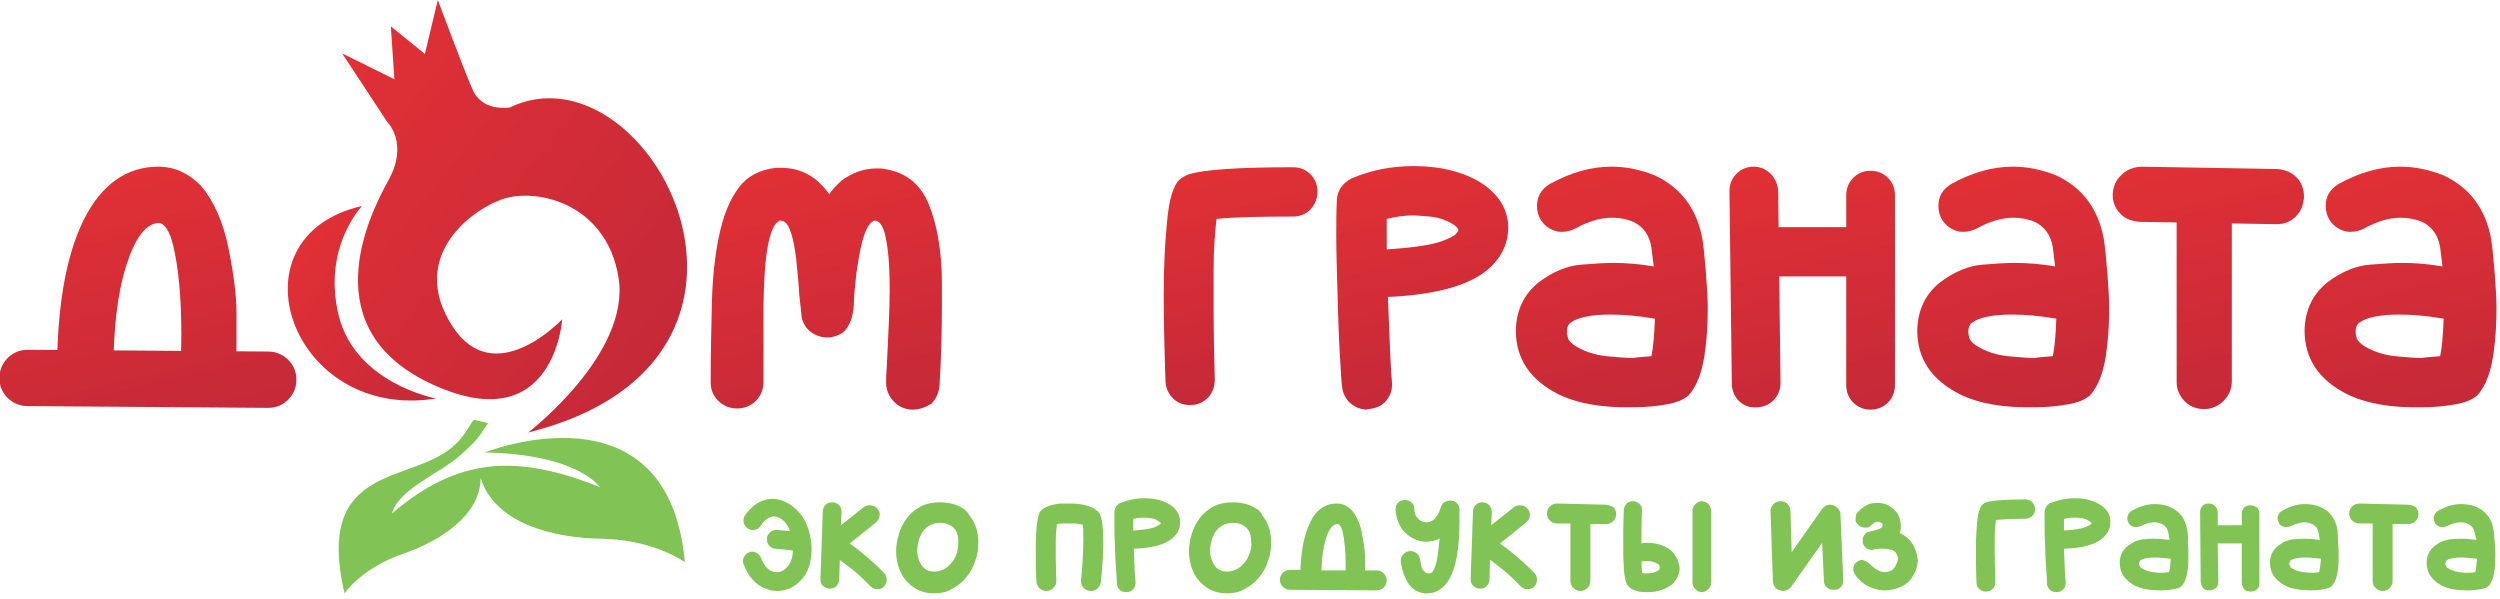
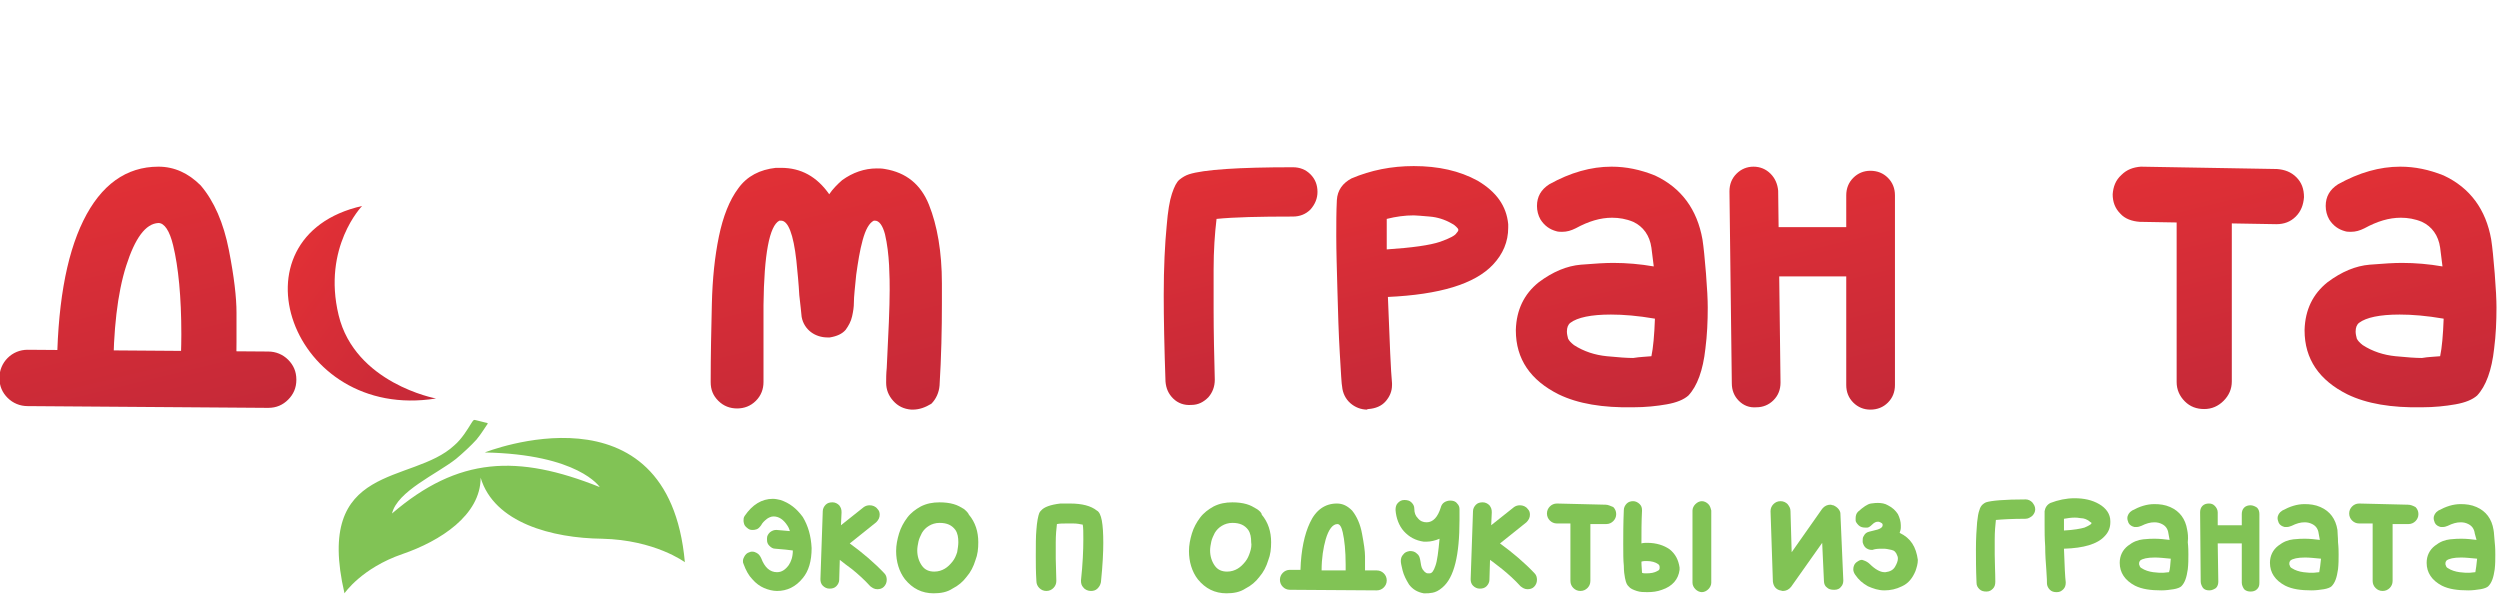
<svg xmlns="http://www.w3.org/2000/svg" width="426" height="102" viewBox="0 0 426 102" fill="none">
  <path d="M214.1 86.7C213.6 86.4 213.1 86.1 212.4 85.9C211.7 85.7 210.9 85.6 210 85.6C208.8 85.6 207.8 85.8 206.8 86.3C205.9 86.8 205.1 87.4 204.5 88.2C203.9 89 203.4 89.9 203.1 90.9C202.8 91.9 202.6 92.9 202.6 93.9C202.6 95.7 203.1 97.4 204.1 98.7C205.4 100.3 207 101.1 209 101.1C210.2 101.1 211.3 100.9 212.2 100.3C213.2 99.8 214 99.1 214.6 98.3C215.3 97.5 215.8 96.5 216.1 95.5C216.5 94.5 216.6 93.5 216.6 92.4C216.6 90.6 216.1 89 215 87.7C215 87.4 214.6 87 214.1 86.7ZM213 94.1C212.8 94.7 212.6 95.2 212.2 95.7C211.8 96.2 211.4 96.6 210.9 96.9C210.4 97.2 209.8 97.4 209.1 97.4C208.2 97.4 207.5 97.1 207 96.4C206.5 95.7 206.2 94.8 206.2 93.8C206.2 93.3 206.3 92.8 206.4 92.3C206.5 91.8 206.8 91.2 207 90.8C207.3 90.3 207.7 89.9 208.2 89.6C208.7 89.3 209.3 89.1 210 89.1C211.3 89.1 212.1 89.5 212.7 90.3C213.1 90.9 213.2 91.6 213.2 92.4C213.3 92.9 213.2 93.5 213 94.1Z" fill="#81C355" />
  <path d="M248.3 85.8C248 85.4 247.6 85.3 247.1 85.3C246.8 85.3 246.4 85.4 246.1 85.6C245.8 85.8 245.6 86.1 245.5 86.5C245 88.1 244.2 89 243.1 89C242.5 89 242 88.8 241.6 88.3C241.2 87.9 241 87.4 241 86.7C241 86.2 240.8 85.9 240.5 85.6C240.2 85.3 239.8 85.2 239.3 85.2C238.8 85.2 238.5 85.4 238.2 85.7C237.9 86 237.8 86.4 237.8 86.9C237.9 88.3 238.4 89.6 239.2 90.5C240.1 91.5 241.2 92.1 242.6 92.3C242.8 92.3 243 92.3 243.1 92.3C243.8 92.3 244.6 92.1 245.3 91.8C245.1 94 244.9 95.6 244.6 96.4C244.3 97.3 244 97.7 243.6 97.7C243.5 97.7 243.5 97.7 243.4 97.7C243.3 97.7 243.1 97.7 243 97.6C242.8 97.5 242.6 97.3 242.4 97C242.2 96.7 242.1 96.1 242 95.4C241.9 94.9 241.8 94.6 241.4 94.3C241.1 94 240.7 93.9 240.3 93.9H240.2C239.7 94 239.4 94.1 239.1 94.5C238.8 94.8 238.7 95.2 238.7 95.6C238.7 95.9 238.8 96.4 239 97.2C239.2 98 239.6 98.8 240.1 99.6C240.7 100.4 241.5 100.9 242.6 101.1C242.7 101.1 242.8 101.1 243 101.1C243.2 101.1 243.6 101.1 244.1 101C244.6 100.9 245.1 100.7 245.8 100.1C247.8 98.4 248.7 94.6 248.7 88.6C248.7 88 248.7 87.4 248.7 86.8C248.7 86.4 248.6 86.1 248.3 85.8Z" fill="#81C355" />
  <path d="M410.3 86L402 85.8C401.5 85.8 401.1 86 400.8 86.3C400.5 86.6 400.3 87 400.3 87.5C400.3 88 400.5 88.4 400.8 88.7C401.1 89 401.5 89.2 402 89.2H404.3V99C404.3 99.5 404.5 99.9 404.8 100.2C405.1 100.5 405.5 100.7 406 100.7C406.5 100.7 406.9 100.5 407.2 100.2C407.5 99.9 407.7 99.5 407.7 99V89.3H410.4C410.9 89.3 411.3 89.1 411.6 88.8C411.9 88.5 412.1 88.1 412.1 87.6C412.1 87.1 411.9 86.7 411.6 86.4C411.2 86.2 410.8 86 410.3 86Z" fill="#81C355" />
  <path d="M234.6 97.2H232.6C232.6 97 232.6 96.8 232.6 96.6C232.6 96.3 232.6 95.7 232.6 94.8C232.6 93.9 232.4 92.6 232.1 91C231.8 89.3 231.2 88 230.4 87C229.6 86.2 228.8 85.8 227.8 85.8C225.8 85.8 224.2 86.9 223.2 89.1C222.3 91 221.7 93.7 221.6 97.1H219.8C219.3 97.1 218.9 97.3 218.6 97.6C218.3 97.9 218.1 98.3 218.1 98.8C218.1 99.3 218.3 99.7 218.6 100C218.9 100.3 219.3 100.5 219.8 100.5L234.6 100.6C235.1 100.6 235.5 100.4 235.8 100.1C236.1 99.8 236.3 99.4 236.3 98.9C236.3 98.4 236.1 98 235.8 97.7C235.5 97.4 235.1 97.2 234.6 97.2ZM225.9 91.9C226.4 90.2 227.1 89.3 227.9 89.3C228.3 89.3 228.6 89.8 228.8 90.7C229.1 92 229.3 93.9 229.3 96.2C229.3 96.5 229.3 96.9 229.3 97.2H225.2C225.2 95.1 225.5 93.3 225.9 91.9Z" fill="#81C355" />
-   <path d="M199.2 85.9C198 85.2 196.6 84.9 195 84.9C193.6 84.9 192.2 85.2 190.9 85.7C190.3 86 190 86.5 189.9 87.1C189.9 87.9 189.9 88.7 189.9 89.5C189.9 90.5 189.9 91.7 190 93.1C190 94.5 190.1 95.9 190.2 97.2C190.3 98.5 190.3 99.2 190.3 99.4C190.3 99.8 190.5 100.2 190.8 100.5C191.1 100.8 191.5 100.9 191.9 100.9H192C192.5 100.9 192.8 100.7 193.1 100.4C193.4 100.1 193.5 99.7 193.5 99.3V99.2C193.4 98.4 193.3 96.6 193.2 93.5C196.6 93.4 198.9 92.7 200.1 91.4C200.8 90.7 201.1 89.9 201.1 89V88.8C201 87.6 200.4 86.6 199.2 85.9ZM197.7 89.3C197.6 89.4 197.3 89.6 196.6 89.9C195.9 90.1 194.8 90.3 193.1 90.4V88.4C193.7 88.3 194.3 88.2 194.9 88.2C195.1 88.2 195.5 88.2 196 88.3C196.5 88.3 197 88.5 197.4 88.8C197.5 88.9 197.6 89 197.7 89C197.8 89.1 197.8 89.1 197.8 89.2C197.9 89.1 197.8 89.2 197.7 89.3Z" fill="#81C355" />
  <path d="M144.8 92.6L149.3 89C149.7 88.6 149.9 88.2 149.9 87.7C149.9 87.3 149.8 87 149.5 86.7C149.2 86.3 148.7 86.1 148.2 86.1C147.8 86.1 147.5 86.2 147.2 86.4L143.3 89.5L143.4 87.3C143.4 86.8 143.3 86.5 143 86.1C142.7 85.8 142.3 85.6 141.9 85.6H141.8C141.4 85.6 141 85.7 140.7 86C140.4 86.3 140.2 86.7 140.2 87.1L139.8 98.7C139.8 99.1 139.9 99.5 140.2 99.8C140.5 100.1 140.9 100.3 141.3 100.3H141.4C141.8 100.3 142.2 100.2 142.5 99.9C142.8 99.6 143 99.2 143 98.8L143.1 95.4C143.7 95.9 144.4 96.4 145.2 97C146.3 97.9 147.3 98.8 148.3 99.9C148.7 100.2 149 100.4 149.5 100.4C149.9 100.4 150.3 100.3 150.6 100C150.9 99.7 151.1 99.3 151.1 98.8C151.1 98.4 151 98 150.7 97.7C149 95.9 147 94.2 144.8 92.6Z" fill="#81C355" />
  <path d="M133 85.2C132.6 85.1 132.1 85 131.7 85C129.8 85 128.2 86 126.9 87.9C126.7 88.2 126.7 88.4 126.7 88.7C126.7 88.8 126.7 89 126.8 89.3C126.9 89.6 127.1 89.8 127.5 90.1C127.8 90.3 128 90.3 128.3 90.3C128.4 90.3 128.6 90.3 128.9 90.2C129.2 90.1 129.4 89.9 129.7 89.5C129.9 89.1 130.2 88.8 130.7 88.4C131 88.2 131.4 88 131.8 88C132.7 88 133.5 88.5 134.2 89.6C134.4 89.9 134.5 90.2 134.6 90.5L132.3 90.3C131.9 90.3 131.6 90.4 131.2 90.7C130.9 91 130.7 91.3 130.7 91.7V92C130.7 92.4 130.8 92.7 131.1 93C131.4 93.3 131.7 93.5 132.1 93.5C133.4 93.6 134.4 93.7 135.1 93.8C135.1 94.9 134.8 95.7 134.4 96.3C133.8 97.1 133.2 97.5 132.4 97.5C131.2 97.5 130.3 96.7 129.7 95.1C129.5 94.7 129.3 94.4 128.9 94.2C128.7 94.1 128.5 94 128.2 94C128 94 127.9 94 127.7 94.1C127.3 94.2 127 94.5 126.8 94.9C126.7 95.1 126.6 95.3 126.6 95.6C126.6 95.8 126.6 95.9 126.7 96.1C127.1 97.2 127.6 98.1 128.2 98.7C128.8 99.4 129.5 99.9 130.2 100.2C130.9 100.5 131.7 100.7 132.4 100.7C134.1 100.7 135.6 100 136.8 98.5C137.8 97.3 138.3 95.6 138.3 93.4C138.2 91.3 137.7 89.6 136.8 88.1C135.7 86.6 134.5 85.7 133 85.2Z" fill="#81C355" />
  <path d="M164.2 86.7C163.7 86.4 163.2 86.1 162.5 85.9C161.8 85.7 161 85.6 160.1 85.6C158.9 85.6 157.9 85.8 156.9 86.3C156 86.8 155.2 87.4 154.6 88.2C154 89 153.5 89.9 153.2 90.9C152.9 91.9 152.7 92.9 152.7 93.9C152.7 95.7 153.2 97.4 154.2 98.7C155.5 100.3 157.1 101.1 159.1 101.1C160.3 101.1 161.4 100.9 162.3 100.3C163.3 99.8 164.1 99.1 164.7 98.3C165.4 97.5 165.9 96.5 166.2 95.5C166.6 94.5 166.7 93.5 166.7 92.4C166.7 90.6 166.2 89 165.1 87.7C165 87.4 164.6 87 164.2 86.7ZM163.1 94.1C162.9 94.7 162.7 95.2 162.3 95.7C161.9 96.2 161.5 96.6 161 96.9C160.5 97.2 159.9 97.4 159.2 97.4C158.3 97.4 157.6 97.1 157.1 96.4C156.6 95.7 156.3 94.8 156.3 93.8C156.3 93.3 156.4 92.8 156.5 92.3C156.6 91.8 156.9 91.2 157.1 90.8C157.4 90.3 157.8 89.9 158.3 89.6C158.8 89.3 159.4 89.1 160.1 89.1C161.4 89.1 162.2 89.5 162.8 90.3C163.2 90.9 163.3 91.6 163.3 92.4C163.3 92.9 163.2 93.5 163.1 94.1Z" fill="#81C355" />
  <path d="M186.9 87C185.9 86.2 184.4 85.8 182.3 85.8C181.4 85.8 180.9 85.8 180.7 85.8C179 86 177.9 86.4 177.4 87C177.3 87.1 177.2 87.2 177.1 87.4C176.9 87.9 176.7 88.9 176.6 90.3C176.5 91.4 176.5 92.9 176.5 94.8C176.5 96 176.5 97.4 176.6 99C176.6 99.5 176.8 99.9 177.1 100.2C177.4 100.5 177.8 100.7 178.3 100.7C178.8 100.7 179.2 100.5 179.5 100.2C179.8 99.9 180 99.5 180 99C180 97.7 179.9 96.4 179.9 95.2C179.9 94.6 179.9 93.7 179.9 92.4C179.9 91.2 180 90.1 180.1 89.3C180.6 89.2 181.1 89.2 181.8 89.2C182 89.2 182.4 89.2 182.9 89.2C183.5 89.2 184 89.3 184.5 89.4C184.6 89.9 184.6 90.8 184.6 91.9C184.6 93.8 184.5 96.1 184.2 98.9V99C184.2 99.4 184.3 99.8 184.6 100.1C184.9 100.5 185.4 100.7 185.9 100.7C186.3 100.7 186.7 100.6 187 100.3C187.3 100 187.5 99.7 187.6 99.2C187.9 96.3 188 94.1 188 92.5C188 89.3 187.7 87.4 186.9 87Z" fill="#81C355" />
  <path d="M383.5 86.1C383.1 86.1 382.7 86.2 382.4 86.5C382.1 86.8 382 87.2 382 87.6V89.5H377.9V87.3C377.9 86.9 377.7 86.5 377.4 86.2C377.1 85.9 376.8 85.8 376.4 85.8C376 85.8 375.6 85.9 375.3 86.2C375 86.5 374.9 86.9 374.9 87.3L375 99.1C375 99.5 375.2 99.9 375.4 100.2C375.7 100.5 376 100.6 376.5 100.6C376.9 100.6 377.3 100.4 377.6 100.2C377.9 99.9 378 99.5 378 99.1L377.9 92.6H382V99.3C382 99.7 382.2 100.1 382.4 100.4C382.7 100.7 383.1 100.8 383.5 100.8C383.9 100.8 384.3 100.7 384.6 100.4C384.9 100.1 385 99.8 385 99.3V87.6C385 87.2 384.9 86.8 384.6 86.5C384.3 86.3 383.9 86.1 383.5 86.1Z" fill="#81C355" />
  <path d="M323.7 90.8C323.8 90.5 323.9 90.2 323.9 89.9V89.5C323.9 88.9 323.7 88.2 323.4 87.6C323 87 322.5 86.5 321.7 86.1C321.2 85.8 320.6 85.7 320 85.7C319.8 85.7 319.4 85.7 318.8 85.8C318.2 85.9 317.5 86.4 316.6 87.2C316.3 87.5 316.2 87.9 316.2 88.3C316.2 88.3 316.2 88.4 316.2 88.7C316.2 88.9 316.4 89.2 316.7 89.5C317 89.8 317.4 89.9 317.8 89.9C317.8 89.9 317.9 89.9 318.2 89.9C318.4 89.9 318.7 89.7 319 89.4C319.4 89 319.7 88.9 320 88.9C320.1 88.9 320.2 88.9 320.4 89C320.6 89.1 320.8 89.2 320.8 89.4V89.5C320.8 89.9 320.3 90.2 319.3 90.4L318.5 90.6C318.1 90.7 317.8 90.9 317.6 91.3C317.4 91.6 317.4 91.8 317.4 92.1C317.4 92.2 317.4 92.3 317.4 92.4C317.5 92.8 317.7 93.2 318 93.4C318.3 93.6 318.6 93.7 318.9 93.7H319.1C319.3 93.6 319.8 93.5 320.5 93.5H321C321.4 93.5 321.8 93.6 322.3 93.7C322.8 93.8 323.1 94.1 323.3 94.7C323.4 94.9 323.4 95.1 323.4 95.2C323.4 95.6 323.2 96.1 322.9 96.6C322.6 97.1 322.1 97.4 321.3 97.5H321.1C320.4 97.5 319.5 97 318.6 96.1C318.3 95.8 317.9 95.6 317.6 95.5C317.5 95.5 317.4 95.4 317.3 95.4C317 95.4 316.8 95.5 316.5 95.7C316 96 315.8 96.5 315.8 97C315.8 97.3 315.9 97.6 316.1 97.9C316.7 98.8 317.4 99.4 318.3 99.9C319.2 100.3 320.1 100.6 321.1 100.6C322.1 100.6 323.1 100.4 324.1 99.9C325.2 99.4 325.9 98.5 326.4 97.3C326.6 96.7 326.8 96.1 326.8 95.4C326.5 93.2 325.6 91.7 323.7 90.8Z" fill="#81C355" />
  <path d="M312.4 86.1C312.2 86.1 312.1 86 311.9 86C311.4 86 310.9 86.2 310.5 86.7L305.3 94.1L305.1 87.1C305.1 86.6 304.9 86.3 304.6 85.9C304.3 85.6 303.9 85.4 303.4 85.4C302.9 85.4 302.5 85.6 302.2 85.9C301.9 86.2 301.7 86.6 301.7 87.1L302.1 99.1C302.2 99.9 302.6 100.4 303.3 100.6C303.5 100.6 303.6 100.7 303.8 100.7C304.3 100.7 304.8 100.5 305.2 100L310.5 92.5L310.8 99C310.8 99.5 311 99.9 311.3 100.1C311.6 100.4 312 100.5 312.5 100.5H312.6C313.1 100.5 313.5 100.3 313.7 100C314 99.7 314.1 99.3 314.1 98.9L313.6 87.4C313.5 86.9 313.1 86.4 312.4 86.1Z" fill="#81C355" />
  <path d="M345.2 85.1C341.6 85.1 339.3 85.3 338.4 85.6C338.2 85.7 338 85.8 337.8 86C337.6 86.2 337.4 86.5 337.3 86.9C337.1 87.4 337 88.1 336.9 89C336.8 90.2 336.7 91.7 336.7 93.6C336.7 95.1 336.7 97 336.8 99.3C336.8 99.8 337 100.1 337.3 100.4C337.6 100.7 338 100.8 338.5 100.8C339 100.8 339.3 100.6 339.6 100.3C339.9 100 340 99.6 340 99.1C340 97.5 339.9 96 339.9 94.5C339.9 94 339.9 93.1 339.9 91.9C339.9 90.6 340 89.5 340.1 88.6C341.2 88.5 342.9 88.4 345.1 88.4C345.6 88.4 345.9 88.2 346.3 87.9C346.6 87.6 346.8 87.2 346.8 86.8C346.8 86.3 346.6 86 346.3 85.6C346 85.3 345.6 85.1 345.2 85.1Z" fill="#81C355" />
  <path d="M357.7 85.9C356.5 85.2 355.1 84.9 353.5 84.9C352.1 84.9 350.7 85.2 349.4 85.7C348.8 86 348.5 86.5 348.4 87.1C348.4 87.9 348.4 88.7 348.4 89.5C348.4 90.5 348.4 91.7 348.5 93.1C348.5 94.5 348.6 95.9 348.7 97.2C348.8 98.5 348.8 99.2 348.8 99.4C348.8 99.8 349 100.2 349.3 100.5C349.6 100.8 350 100.9 350.4 100.9H350.5C351 100.9 351.3 100.7 351.6 100.4C351.9 100.1 352 99.7 352 99.3V99.2C351.9 98.4 351.8 96.6 351.7 93.5C355.1 93.4 357.4 92.7 358.6 91.4C359.3 90.7 359.6 89.9 359.6 89V88.8C359.6 87.6 358.9 86.6 357.7 85.9ZM356.3 89.3C356.2 89.4 355.9 89.6 355.2 89.9C354.5 90.1 353.4 90.3 351.7 90.4V88.4C352.3 88.3 352.9 88.2 353.5 88.2C353.7 88.2 354.1 88.2 354.6 88.3C355.1 88.3 355.6 88.5 356 88.8C356.1 88.9 356.2 89 356.3 89C356.4 89.1 356.4 89.1 356.4 89.2C356.4 89.1 356.4 89.2 356.3 89.3Z" fill="#81C355" />
  <path d="M372.7 90.3C372.4 88.4 371.4 87.1 369.8 86.4C368.9 86 368 85.9 367.1 85.9C365.8 85.9 364.6 86.3 363.3 87C362.8 87.3 362.5 87.8 362.5 88.3C362.5 88.6 362.6 88.8 362.7 89.1C362.9 89.5 363.3 89.7 363.7 89.8C363.8 89.8 363.9 89.8 364.1 89.8C364.4 89.8 364.6 89.7 364.9 89.6C365.7 89.2 366.4 89 367.1 89C367.6 89 368 89.1 368.4 89.3C369 89.6 369.4 90.1 369.5 90.9L369.7 92C368.9 91.9 368 91.8 367.2 91.8C366.7 91.8 366.1 91.8 365.2 91.9C364.3 92 363.5 92.3 362.6 93C361.7 93.7 361.2 94.7 361.2 95.9C361.2 97.6 362.1 98.9 363.8 99.8C365 100.4 366.5 100.6 368.3 100.6C369.1 100.6 369.7 100.5 370.4 100.4C371 100.3 371.5 100.1 371.7 99.9C372.3 99.3 372.6 98.4 372.8 97C372.9 96.1 372.9 95.3 372.9 94.5C372.9 94 372.9 93.3 372.8 92.4C372.9 91.5 372.8 90.8 372.7 90.3ZM369.6 97.5C369.3 97.5 368.9 97.6 368.5 97.6C368.1 97.6 367.6 97.6 366.9 97.5C366.2 97.4 365.5 97.2 364.9 96.8C364.7 96.7 364.6 96.5 364.6 96.4C364.5 96.3 364.5 96.1 364.5 96C364.5 95.8 364.6 95.6 364.7 95.5C365.1 95.2 365.9 95 367.2 95C367.9 95 368.8 95.1 369.9 95.2C369.8 96.2 369.8 97 369.6 97.5Z" fill="#81C355" />
  <path d="M255.6 92.6L260.1 89C260.5 88.6 260.7 88.2 260.7 87.7C260.7 87.3 260.6 87 260.3 86.7C260 86.3 259.5 86.1 259 86.1C258.6 86.1 258.3 86.2 258 86.4L254.1 89.5L254.2 87.3C254.2 86.8 254.1 86.5 253.8 86.1C253.5 85.8 253.1 85.6 252.7 85.6H252.6C252.2 85.6 251.8 85.7 251.5 86C251.2 86.3 251 86.7 251 87.1L250.6 98.7C250.6 99.1 250.7 99.5 251 99.8C251.3 100.1 251.7 100.3 252.1 100.3H252.2C252.6 100.3 253 100.2 253.3 99.9C253.6 99.6 253.8 99.2 253.8 98.8L253.9 95.4C254.5 95.8 255.2 96.4 256 97C257.1 97.9 258.1 98.8 259.1 99.9C259.5 100.2 259.8 100.4 260.3 100.4C260.7 100.4 261.1 100.3 261.4 100C261.7 99.7 261.9 99.3 261.9 98.8C261.9 98.4 261.8 98 261.5 97.7C259.8 95.9 257.8 94.2 255.6 92.6Z" fill="#81C355" />
  <path d="M398.3 90.3C398 88.4 397 87.1 395.4 86.4C394.5 86 393.6 85.9 392.7 85.9C391.4 85.9 390.2 86.3 388.9 87C388.4 87.3 388.1 87.8 388.1 88.3C388.1 88.6 388.2 88.8 388.3 89.1C388.5 89.5 388.9 89.7 389.3 89.8C389.4 89.8 389.5 89.8 389.7 89.8C390 89.8 390.2 89.7 390.5 89.6C391.3 89.2 392 89 392.7 89C393.2 89 393.6 89.1 394 89.3C394.6 89.6 395 90.1 395.1 90.9L395.3 92C394.5 91.9 393.6 91.8 392.8 91.8C392.3 91.8 391.7 91.8 390.8 91.9C389.9 92 389.1 92.3 388.2 93C387.3 93.7 386.8 94.7 386.8 95.9C386.8 97.6 387.7 98.9 389.4 99.8C390.6 100.4 392.1 100.6 393.9 100.6C394.7 100.6 395.3 100.5 396 100.4C396.6 100.3 397.1 100.1 397.3 99.9C397.9 99.3 398.2 98.4 398.4 97C398.5 96.1 398.5 95.3 398.5 94.5C398.5 94 398.5 93.3 398.4 92.4C398.4 91.5 398.3 90.8 398.3 90.3ZM395.2 97.5C394.9 97.5 394.5 97.6 394.1 97.6C393.7 97.6 393.2 97.6 392.5 97.5C391.8 97.4 391.1 97.2 390.5 96.8C390.3 96.7 390.2 96.5 390.2 96.4C390.1 96.3 390.1 96.1 390.1 96C390.1 95.8 390.2 95.6 390.3 95.5C390.7 95.2 391.5 95 392.8 95C393.5 95 394.4 95.1 395.5 95.2C395.4 96.2 395.3 97 395.2 97.5Z" fill="#81C355" />
  <path d="M273.6 86L265.3 85.8C264.8 85.8 264.4 86 264.1 86.3C263.8 86.6 263.6 87 263.6 87.5C263.6 88 263.8 88.4 264.1 88.7C264.4 89 264.8 89.2 265.3 89.2H267.6V99C267.6 99.5 267.8 99.9 268.1 100.2C268.4 100.5 268.8 100.7 269.3 100.7C269.8 100.7 270.2 100.5 270.5 100.2C270.8 99.9 271 99.5 271 99V89.3H273.7C274.2 89.3 274.6 89.1 274.9 88.8C275.2 88.5 275.4 88.1 275.4 87.6C275.4 87.1 275.2 86.7 274.9 86.4C274.4 86.2 274 86 273.6 86Z" fill="#81C355" />
  <path d="M291.1 85.9C290.8 85.6 290.4 85.4 290 85.4C289.6 85.4 289.2 85.6 288.9 85.9C288.6 86.2 288.4 86.6 288.4 87V99.3C288.4 99.7 288.6 100.1 288.9 100.4C289.2 100.7 289.6 100.9 290 100.9C290.4 100.9 290.8 100.7 291.1 100.4C291.4 100.1 291.6 99.7 291.6 99.3V87C291.5 86.6 291.4 86.2 291.1 85.9Z" fill="#81C355" />
  <path d="M284.5 93.6C283.5 92.9 282.2 92.5 280.7 92.5C280.4 92.5 280 92.5 279.7 92.6C279.7 90.8 279.7 88.9 279.8 87C279.8 86.5 279.7 86.2 279.4 85.9C279.1 85.6 278.7 85.4 278.3 85.4C277.9 85.4 277.5 85.5 277.2 85.8C276.9 86.1 276.7 86.5 276.7 86.9C276.6 89.2 276.6 91.2 276.6 92.7C276.6 94.2 276.6 95.5 276.7 96.4C276.7 97.3 276.8 98 276.9 98.5C277 99 277.1 99.3 277.2 99.5C277.3 99.7 277.4 99.8 277.5 99.9C277.8 100.3 278.3 100.5 278.9 100.7C279.5 100.9 280.1 100.9 280.7 100.9C281.6 100.9 282.4 100.8 283.2 100.5C285 99.9 286 98.7 286.2 97.1V96.7C286 95.4 285.5 94.4 284.5 93.6ZM282.8 96.8C282.8 97 282.7 97.2 282.4 97.3C281.9 97.6 281.3 97.7 280.5 97.7C280.2 97.7 280 97.7 279.8 97.6C279.8 97.2 279.7 96.5 279.7 95.7C280 95.6 280.3 95.6 280.6 95.6C281.4 95.6 282.1 95.8 282.5 96.1C282.7 96.2 282.8 96.4 282.8 96.6V96.8Z" fill="#81C355" />
  <path d="M425.1 92.4C425 91.5 425 90.8 424.9 90.3C424.6 88.4 423.6 87.1 422 86.4C421.1 86 420.2 85.9 419.3 85.9C418 85.9 416.8 86.3 415.5 87C415 87.3 414.7 87.8 414.7 88.3C414.7 88.6 414.8 88.8 414.9 89.1C415.1 89.5 415.5 89.7 415.9 89.8C416 89.8 416.1 89.8 416.3 89.8C416.6 89.8 416.8 89.7 417.1 89.6C417.9 89.2 418.6 89 419.3 89C419.8 89 420.2 89.1 420.6 89.3C421.2 89.6 421.6 90.1 421.7 90.9L422 92C421.2 91.9 420.3 91.8 419.5 91.8C419 91.8 418.4 91.8 417.5 91.9C416.6 92 415.8 92.3 414.9 93C414 93.7 413.5 94.7 413.5 95.9C413.5 97.6 414.4 98.9 416.1 99.8C417.3 100.4 418.8 100.6 420.6 100.6C421.4 100.6 422 100.5 422.7 100.4C423.3 100.3 423.8 100.1 424 99.9C424.6 99.3 424.9 98.4 425.1 97C425.2 96.1 425.2 95.3 425.2 94.5C425.2 94 425.2 93.3 425.1 92.4ZM421.8 97.5C421.5 97.5 421.1 97.6 420.7 97.6C420.3 97.6 419.8 97.6 419.1 97.5C418.4 97.4 417.7 97.2 417.1 96.8C416.9 96.7 416.8 96.5 416.8 96.4C416.7 96.3 416.7 96.1 416.7 96C416.7 95.8 416.8 95.6 416.9 95.5C417.3 95.2 418.1 95 419.4 95C420.1 95 421 95.1 422.1 95.2C422 96.2 421.9 97 421.8 97.5Z" fill="#81C355" />
-   <path fill-rule="evenodd" clip-rule="evenodd" d="M86.9 18.3C86.9 18.3 82.2 19.2 80.5 15.2C78.8 11.3 74.6 0 74.6 0L72.4 9.2L66.6 4.5L67.2 13.5L58.3 9.1L66 20.8C66 20.8 69.7 24.4 66.2 30.7C62.7 37 53.3 56.3 73.9 65.6C94.5 74.9 95.8 54.4 95.8 54.4C95.8 54.4 84.3 66.7 77.1 55.6C69.9 44.5 79.1 36.6 84.9 34.2C90.7 31.7 103.3 34.3 105.4 47.3C107.5 60.3 90 73.7 90 73.7C139.4 61.4 110.6 6.9 86.9 18.3Z" fill="url(#paint0_linear_39_126)" />
  <path fill-rule="evenodd" clip-rule="evenodd" d="M58.7 101.1C58.7 101.1 61.6 96.8 68.6 94.4C75 92.2 81.9 87.8 81.9 81.4C84.2 89.1 94.1 91.7 102.6 91.8C111.6 92 116.7 95.8 116.7 95.8C113.9 64.6 82.6 77.1 82.6 77.1C98.6 77.4 102.2 83 102.2 83C88.2 77.4 78.1 77.8 66.8 87.5C67.7 83.7 74.4 80.8 77.7 78.2C78.9 77.2 80.3 75.9 81.2 74.9C82.1 73.8 82.6 72.9 82.9 72.5C83.2 72.1 83.2 72.1 82.7 72C82.3 71.9 81.5 71.7 81.1 71.6C80.7 71.5 80.7 71.5 80.2 72.3C79.7 73.1 78.7 74.8 77.4 75.9C70.2 82.6 53.5 78.7 58.7 101.1Z" fill="#81C355" />
  <path fill-rule="evenodd" clip-rule="evenodd" d="M57.7 53.7C54.9 42.1 61.7 35.1 61.7 35.1C38.7 40.3 49.5 71.9 74.3 67.9C74.2 67.9 60.5 65.3 57.7 53.7Z" fill="url(#paint1_linear_39_126)" />
  <path d="M4.7 69.2C3.4 69.2 2.2 68.7 1.3 67.8C0.4 66.9 -0.1 65.8 -0.1 64.4C-0.1 63.1 0.4 61.9 1.3 61C2.2 60.1 3.4 59.6 4.7 59.6L45.7 59.9C47 59.9 48.2 60.4 49.1 61.3C50 62.2 50.5 63.3 50.5 64.7C50.5 66.1 50 67.2 49.1 68.1C48.2 69 47.1 69.5 45.7 69.5L4.7 69.2ZM31.9 67.4C31.1 66.5 30.7 65.4 30.7 64.2V63.9C30.8 61.5 30.9 59.2 30.9 57C30.9 50.6 30.4 45.5 29.5 41.8C28.9 39.3 28 38 27 38C24.8 38.1 23 40.6 21.5 45.3C20 50 19.3 56.3 19.3 63.9C19.3 65.2 18.8 66.4 17.9 67.3C17 68.3 15.8 68.7 14.5 68.7C13.2 68.7 12.1 68.2 11.1 67.3C10.2 66.4 9.7 65.2 9.7 63.9C9.7 52.5 11.2 43.7 14.2 37.6C17.2 31.5 21.5 28.4 27 28.4C29.7 28.4 32.1 29.5 34.2 31.6C36.5 34.3 38.1 38 39 42.6C39.9 47.2 40.3 50.7 40.3 53.3C40.3 55.8 40.3 57.4 40.3 58.2C40.3 61.1 40.2 63.3 40.1 64.6C40 65.9 39.5 67 38.6 67.8C37.7 68.6 36.6 69.1 35.4 69.1C34 69 32.8 68.4 31.9 67.4Z" fill="url(#paint2_linear_39_126)" />
  <path d="M155.5 69.8H155.3C154 69.7 153 69.2 152.2 68.3C151.4 67.4 151 66.4 151 65.2C151 64.5 151 63.7 151.1 62.7C151.4 56.8 151.6 52.3 151.6 49.4C151.6 48.5 151.6 47.1 151.5 45.2C151.4 43.4 151.2 41.6 150.8 39.9C150.4 38.4 149.8 37.6 149.1 37.6H148.9C148.1 38 147.5 39.1 147 40.9C146.5 42.7 146.2 44.7 145.9 46.8C145.7 48.9 145.5 50.5 145.5 51.6C145.5 52.3 145.4 53 145.2 53.9C145 54.8 144.6 55.5 144.1 56.2C143.5 56.9 142.6 57.3 141.4 57.5H141C140 57.5 139 57.2 138.2 56.6C137.4 56 136.8 55.1 136.6 54C136.5 53.1 136.4 51.9 136.2 50.3C136.1 48.4 135.9 46.4 135.7 44.4C135.2 39.9 134.3 37.6 133.1 37.6H132.8C131.1 38.5 130.2 43.3 130.1 52V57.1C130.1 58.7 130.1 60.2 130.1 61.7V65.1C130.1 66.3 129.7 67.4 128.8 68.3C127.9 69.2 126.8 69.6 125.6 69.6C124.4 69.6 123.3 69.2 122.4 68.3C121.5 67.4 121.1 66.4 121.1 65.1C121.1 60.5 121.2 56.1 121.3 51.8C121.4 47.5 121.8 43.7 122.5 40.3C123.2 36.9 124.3 34.1 125.8 32.1C127.3 30 129.5 28.9 132.2 28.6H133.1C136.5 28.6 139.2 30.1 141.3 33.1C141.9 32.2 142.7 31.4 143.5 30.7C145.3 29.4 147.3 28.7 149.4 28.7C149.8 28.7 150.3 28.7 150.8 28.8C154.4 29.4 156.9 31.4 158.3 34.9C159.7 38.4 160.5 42.9 160.5 48.3V51.6C160.5 56.1 160.4 60.8 160.1 65.7C160 66.9 159.5 68 158.7 68.8C157.7 69.4 156.7 69.8 155.5 69.8Z" fill="url(#paint3_linear_39_126)" />
  <path d="M199.9 67.9C199.1 67.1 198.7 66.2 198.6 65C198.4 59.2 198.3 54.3 198.3 50.3C198.3 45.5 198.5 41.6 198.8 38.5C199 36 199.3 34.2 199.7 33C200.1 31.8 200.5 31 201 30.6C201.5 30.2 202 29.9 202.6 29.7C205.1 28.9 211 28.5 220.3 28.5C221.5 28.5 222.5 28.9 223.3 29.7C224.1 30.5 224.5 31.5 224.5 32.7C224.5 33.8 224.1 34.8 223.3 35.7C222.5 36.5 221.5 36.9 220.3 36.9C214.6 36.9 210.3 37 207.3 37.3C207 39.8 206.8 42.7 206.8 45.9C206.8 49.1 206.8 51.4 206.8 52.7C206.8 56.7 206.9 60.7 207 64.7C207 65.9 206.6 66.9 205.9 67.7C205.1 68.5 204.2 69 203 69C201.8 69.1 200.7 68.7 199.9 67.9Z" fill="url(#paint4_linear_39_126)" />
  <path d="M233 69.8C231.9 69.8 230.9 69.4 230.1 68.7C229.3 68 228.8 67 228.7 65.9C228.6 65.5 228.5 63.6 228.3 60.2C228.1 56.8 228 53.3 227.9 49.6C227.8 45.9 227.7 42.8 227.7 40.2C227.7 38.1 227.7 36.1 227.8 34.1C227.9 32.4 228.8 31.2 230.3 30.4C233.6 29 237.1 28.3 240.9 28.3C245.1 28.3 248.7 29.1 251.8 30.8C255 32.7 256.7 35.1 257 38.2V38.8C257 41.2 256.1 43.3 254.4 45.1C251.3 48.4 245.3 50.2 236.5 50.6C236.8 58.4 237 63.3 237.2 65.3V65.6C237.2 66.7 236.8 67.6 236.1 68.4C235.4 69.2 234.4 69.6 233.2 69.7H233V69.8ZM245.4 41.2C247.1 40.6 248 40.1 248.2 39.7C248.4 39.5 248.5 39.3 248.5 39.2C248.5 39 248.4 38.9 248.2 38.7C248 38.5 247.8 38.3 247.4 38.1C246.2 37.4 244.9 37 243.6 36.9C242.3 36.8 241.4 36.7 240.9 36.7C239.4 36.7 237.9 36.9 236.3 37.3V42.5C240.7 42.2 243.6 41.8 245.4 41.2Z" fill="url(#paint5_linear_39_126)" />
  <path d="M265.6 67.2C260.8 64.8 258.3 61.2 258.3 56.3V56.2C258.4 52.8 259.7 50.1 262.2 48.1C264.6 46.3 267 45.3 269.4 45.1C271.8 44.9 273.6 44.8 274.9 44.8C277.2 44.8 279.5 45 281.8 45.4L281.4 42.2C281.1 40.1 280 38.6 278.3 37.8C277.1 37.3 275.9 37.1 274.7 37.1C272.7 37.1 270.7 37.7 268.5 38.9C267.7 39.3 267 39.5 266.2 39.5C265.9 39.5 265.5 39.5 265.2 39.4C264.1 39.1 263.2 38.5 262.5 37.4C262.1 36.7 261.9 35.9 261.9 35.1C261.9 33.5 262.6 32.3 264 31.4C267.6 29.4 271.1 28.4 274.6 28.4C277.1 28.4 279.5 28.9 282 29.9C286.5 32 289.2 35.7 290.1 40.8C290.3 42.1 290.5 44.1 290.7 46.6C290.9 49.1 291 51.1 291 52.4C291 54.7 290.9 57.1 290.6 59.4C290.2 63.1 289.2 65.8 287.7 67.4C286.9 68.1 285.7 68.6 284 68.9C282.3 69.2 280.4 69.4 278.3 69.4C273.1 69.5 268.9 68.8 265.6 67.2ZM281.4 60.7C281.7 59.3 281.9 57.1 282 54.3C279.1 53.8 276.6 53.6 274.5 53.6C271.1 53.6 268.8 54.1 267.6 55C267.2 55.3 267 55.8 267 56.5C267 56.9 267.1 57.3 267.2 57.7C267.4 58.1 267.7 58.4 268.2 58.8C269.9 59.9 271.8 60.5 273.8 60.7C275.8 60.9 277.3 61 278.3 61C279.5 60.8 280.5 60.8 281.4 60.7Z" fill="url(#paint6_linear_39_126)" />
-   <path d="M334 67.2C329.2 64.8 326.7 61.2 326.7 56.3V56.2C326.8 52.8 328.1 50.1 330.6 48.1C333 46.3 335.4 45.3 337.8 45.1C340.2 44.9 342 44.8 343.3 44.8C345.6 44.8 347.9 45 350.2 45.4L349.8 42.2C349.5 40.1 348.4 38.6 346.7 37.8C345.5 37.3 344.3 37.1 343.1 37.1C341.1 37.1 339.1 37.7 336.9 38.9C336.1 39.3 335.4 39.5 334.6 39.5C334.3 39.5 333.9 39.5 333.6 39.4C332.5 39.1 331.6 38.5 330.9 37.4C330.5 36.7 330.3 35.9 330.3 35.1C330.3 33.5 331 32.3 332.4 31.4C336 29.4 339.5 28.4 343 28.4C345.5 28.4 347.9 28.9 350.4 29.9C354.9 32 357.6 35.7 358.5 40.8C358.7 42.1 358.9 44.1 359.1 46.6C359.3 49.1 359.4 51.1 359.4 52.4C359.4 54.7 359.3 57.1 359 59.4C358.6 63.1 357.6 65.8 356.1 67.4C355.3 68.1 354.1 68.6 352.4 68.9C350.7 69.2 348.8 69.4 346.7 69.4C341.4 69.5 337.3 68.8 334 67.2ZM349.8 60.7C350.1 59.3 350.3 57.1 350.4 54.3C347.5 53.8 345 53.6 342.9 53.6C339.5 53.6 337.2 54.1 336 55C335.6 55.3 335.4 55.8 335.4 56.5C335.4 56.9 335.5 57.3 335.6 57.7C335.8 58.1 336.1 58.4 336.6 58.8C338.3 59.9 340.2 60.5 342.2 60.7C344.2 60.9 345.7 61 346.7 61C347.8 60.8 348.9 60.8 349.8 60.7Z" fill="url(#paint7_linear_39_126)" />
  <path d="M400 67.2C395.2 64.8 392.7 61.2 392.7 56.3V56.2C392.8 52.8 394.1 50.1 396.6 48.1C399 46.3 401.4 45.3 403.8 45.1C406.2 44.9 408 44.8 409.3 44.8C411.6 44.8 413.9 45 416.2 45.4L415.8 42.2C415.5 40.1 414.4 38.6 412.7 37.8C411.5 37.3 410.3 37.1 409.1 37.1C407.1 37.1 405.1 37.7 402.9 38.9C402.1 39.3 401.4 39.5 400.6 39.5C400.3 39.5 399.9 39.5 399.6 39.4C398.5 39.1 397.6 38.5 396.9 37.4C396.5 36.7 396.3 35.9 396.3 35.1C396.3 33.5 397 32.3 398.4 31.4C402 29.4 405.5 28.4 409 28.4C411.5 28.4 413.9 28.9 416.4 29.9C420.9 32 423.6 35.7 424.5 40.8C424.7 42.1 424.9 44.1 425.1 46.6C425.3 49.1 425.4 51.1 425.4 52.4C425.4 54.7 425.3 57.1 425 59.4C424.6 63.1 423.6 65.8 422.1 67.4C421.3 68.1 420.1 68.6 418.4 68.9C416.7 69.2 414.8 69.4 412.7 69.4C407.5 69.5 403.3 68.8 400 67.2ZM415.8 60.7C416.1 59.3 416.3 57.1 416.4 54.3C413.5 53.8 411 53.6 408.9 53.6C405.5 53.6 403.2 54.1 402 55C401.6 55.3 401.4 55.8 401.4 56.5C401.4 56.9 401.5 57.3 401.6 57.7C401.8 58.1 402.1 58.4 402.6 58.8C404.3 59.9 406.2 60.5 408.2 60.7C410.2 60.9 411.7 61 412.7 61C413.8 60.8 414.9 60.8 415.8 60.7Z" fill="url(#paint8_linear_39_126)" />
  <path d="M296.3 68.3C295.5 67.5 295.1 66.5 295.1 65.3L294.7 32.6C294.7 31.4 295.1 30.4 295.9 29.6C296.7 28.8 297.7 28.4 298.8 28.4C299.9 28.4 300.9 28.8 301.7 29.6C302.5 30.4 302.9 31.4 303 32.5L303.4 65.2C303.4 66.4 303 67.4 302.2 68.2C301.4 69 300.4 69.4 299.3 69.4C298.1 69.5 297.1 69.1 296.3 68.3ZM299.9 47.1C298.7 47.1 297.7 46.7 296.9 45.9C296.1 45.1 295.7 44.1 295.7 42.9C295.7 41.7 296.1 40.7 296.9 39.9C297.7 39.1 298.7 38.7 299.9 38.7H318.4C319.6 38.7 320.6 39.1 321.4 39.9C322.2 40.7 322.6 41.7 322.6 42.9C322.6 44.1 322.2 45.1 321.4 45.9C320.6 46.7 319.6 47.1 318.4 47.1H299.9ZM315.8 68.6C315 67.8 314.6 66.8 314.6 65.6V33.3C314.6 32.1 315 31.1 315.8 30.3C316.6 29.5 317.6 29.1 318.7 29.1C319.9 29.1 320.9 29.5 321.7 30.3C322.5 31.1 322.9 32.1 322.9 33.3V65.6C322.9 66.8 322.5 67.8 321.7 68.6C320.9 69.4 319.9 69.8 318.7 69.8C317.6 69.8 316.6 69.4 315.8 68.6Z" fill="url(#paint9_linear_39_126)" />
  <path d="M364.6 37.8C363.3 37.7 362.1 37.3 361.3 36.4C360.4 35.5 360 34.4 360 33.1C360.1 31.8 360.5 30.7 361.5 29.8C362.4 28.9 363.5 28.5 364.8 28.4L388 28.8C389.3 28.9 390.4 29.3 391.3 30.2C392.2 31.1 392.6 32.2 392.6 33.6C392.5 34.9 392.1 36 391.2 36.9C390.3 37.8 389.2 38.2 387.9 38.2L364.6 37.8ZM372.3 68.4C371.4 67.5 370.9 66.4 370.9 65.1V34.7C370.9 33.4 371.4 32.3 372.3 31.4C373.2 30.5 374.3 30 375.6 30C376.9 30 378 30.5 378.9 31.4C379.8 32.3 380.3 33.4 380.3 34.7V65C380.3 66.3 379.8 67.4 378.9 68.3C378 69.2 376.9 69.7 375.6 69.7C374.3 69.7 373.2 69.3 372.3 68.4Z" fill="url(#paint10_linear_39_126)" />
  <defs>
    <linearGradient id="paint0_linear_39_126" x1="53.574" y1="14.915" x2="111.357" y2="61.591" gradientUnits="userSpaceOnUse">
      <stop stop-color="#E13036" />
      <stop offset="1" stop-color="#C52938" />
    </linearGradient>
    <linearGradient id="paint1_linear_39_126" x1="50.204" y1="42.976" x2="77.784" y2="63.046" gradientUnits="userSpaceOnUse">
      <stop stop-color="#E13036" />
      <stop offset="1" stop-color="#C52938" />
    </linearGradient>
    <linearGradient id="paint2_linear_39_126" x1="17.036" y1="30.43" x2="27.583" y2="74.069" gradientUnits="userSpaceOnUse">
      <stop stop-color="#E13036" />
      <stop offset="1" stop-color="#C52938" />
    </linearGradient>
    <linearGradient id="paint3_linear_39_126" x1="134.283" y1="27.796" x2="145.086" y2="72.498" gradientUnits="userSpaceOnUse">
      <stop stop-color="#E13036" />
      <stop offset="1" stop-color="#C52938" />
    </linearGradient>
    <linearGradient id="paint4_linear_39_126" x1="206.778" y1="28.64" x2="215.829" y2="66.092" gradientUnits="userSpaceOnUse">
      <stop stop-color="#E13036" />
      <stop offset="1" stop-color="#C52938" />
    </linearGradient>
    <linearGradient id="paint5_linear_39_126" x1="237.181" y1="28.512" x2="246.419" y2="66.737" gradientUnits="userSpaceOnUse">
      <stop stop-color="#E13036" />
      <stop offset="1" stop-color="#C52938" />
    </linearGradient>
    <linearGradient id="paint6_linear_39_126" x1="269.268" y1="29.14" x2="279.18" y2="70.153" gradientUnits="userSpaceOnUse">
      <stop stop-color="#E13036" />
      <stop offset="1" stop-color="#C52938" />
    </linearGradient>
    <linearGradient id="paint7_linear_39_126" x1="337.653" y1="29.14" x2="347.565" y2="70.153" gradientUnits="userSpaceOnUse">
      <stop stop-color="#E13036" />
      <stop offset="1" stop-color="#C52938" />
    </linearGradient>
    <linearGradient id="paint8_linear_39_126" x1="403.659" y1="29.14" x2="413.572" y2="70.153" gradientUnits="userSpaceOnUse">
      <stop stop-color="#E13036" />
      <stop offset="1" stop-color="#C52938" />
    </linearGradient>
    <linearGradient id="paint9_linear_39_126" x1="303.642" y1="27.127" x2="314.261" y2="71.062" gradientUnits="userSpaceOnUse">
      <stop stop-color="#E13036" />
      <stop offset="1" stop-color="#C52938" />
    </linearGradient>
    <linearGradient id="paint10_linear_39_126" x1="374.488" y1="25.953" x2="384.585" y2="67.73" gradientUnits="userSpaceOnUse">
      <stop stop-color="#E13036" />
      <stop offset="1" stop-color="#C52938" />
    </linearGradient>
  </defs>
</svg>